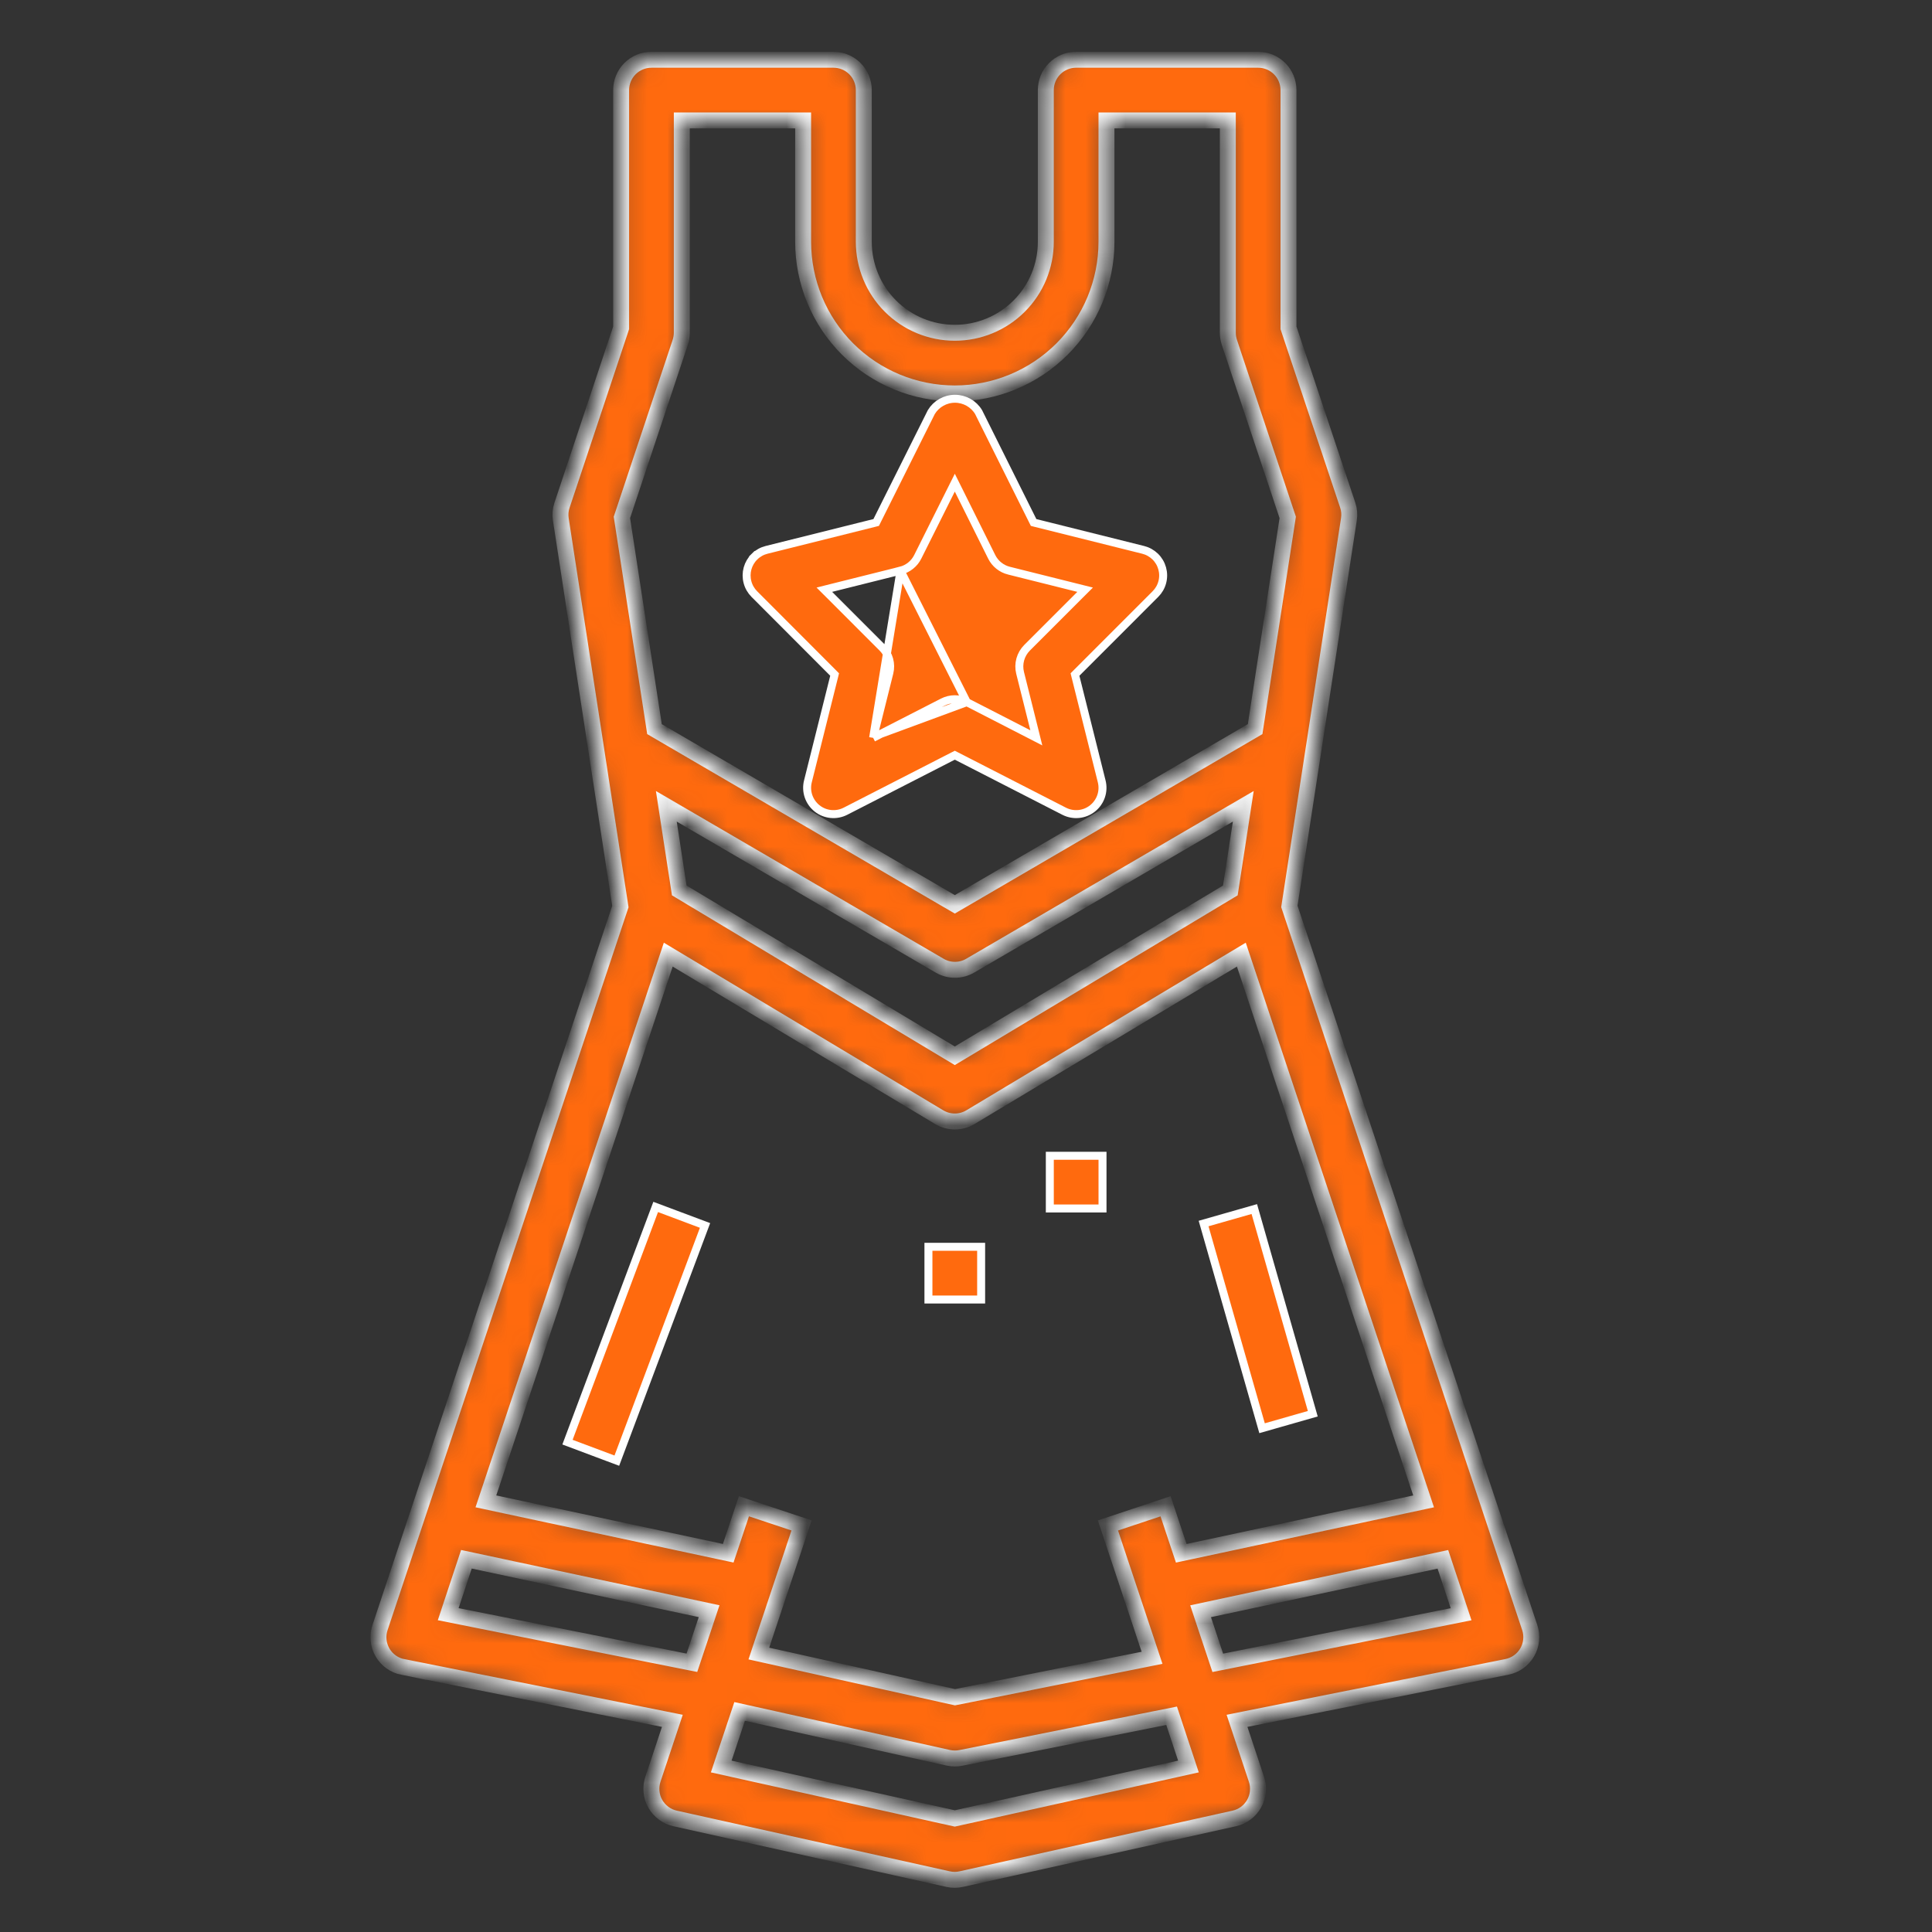
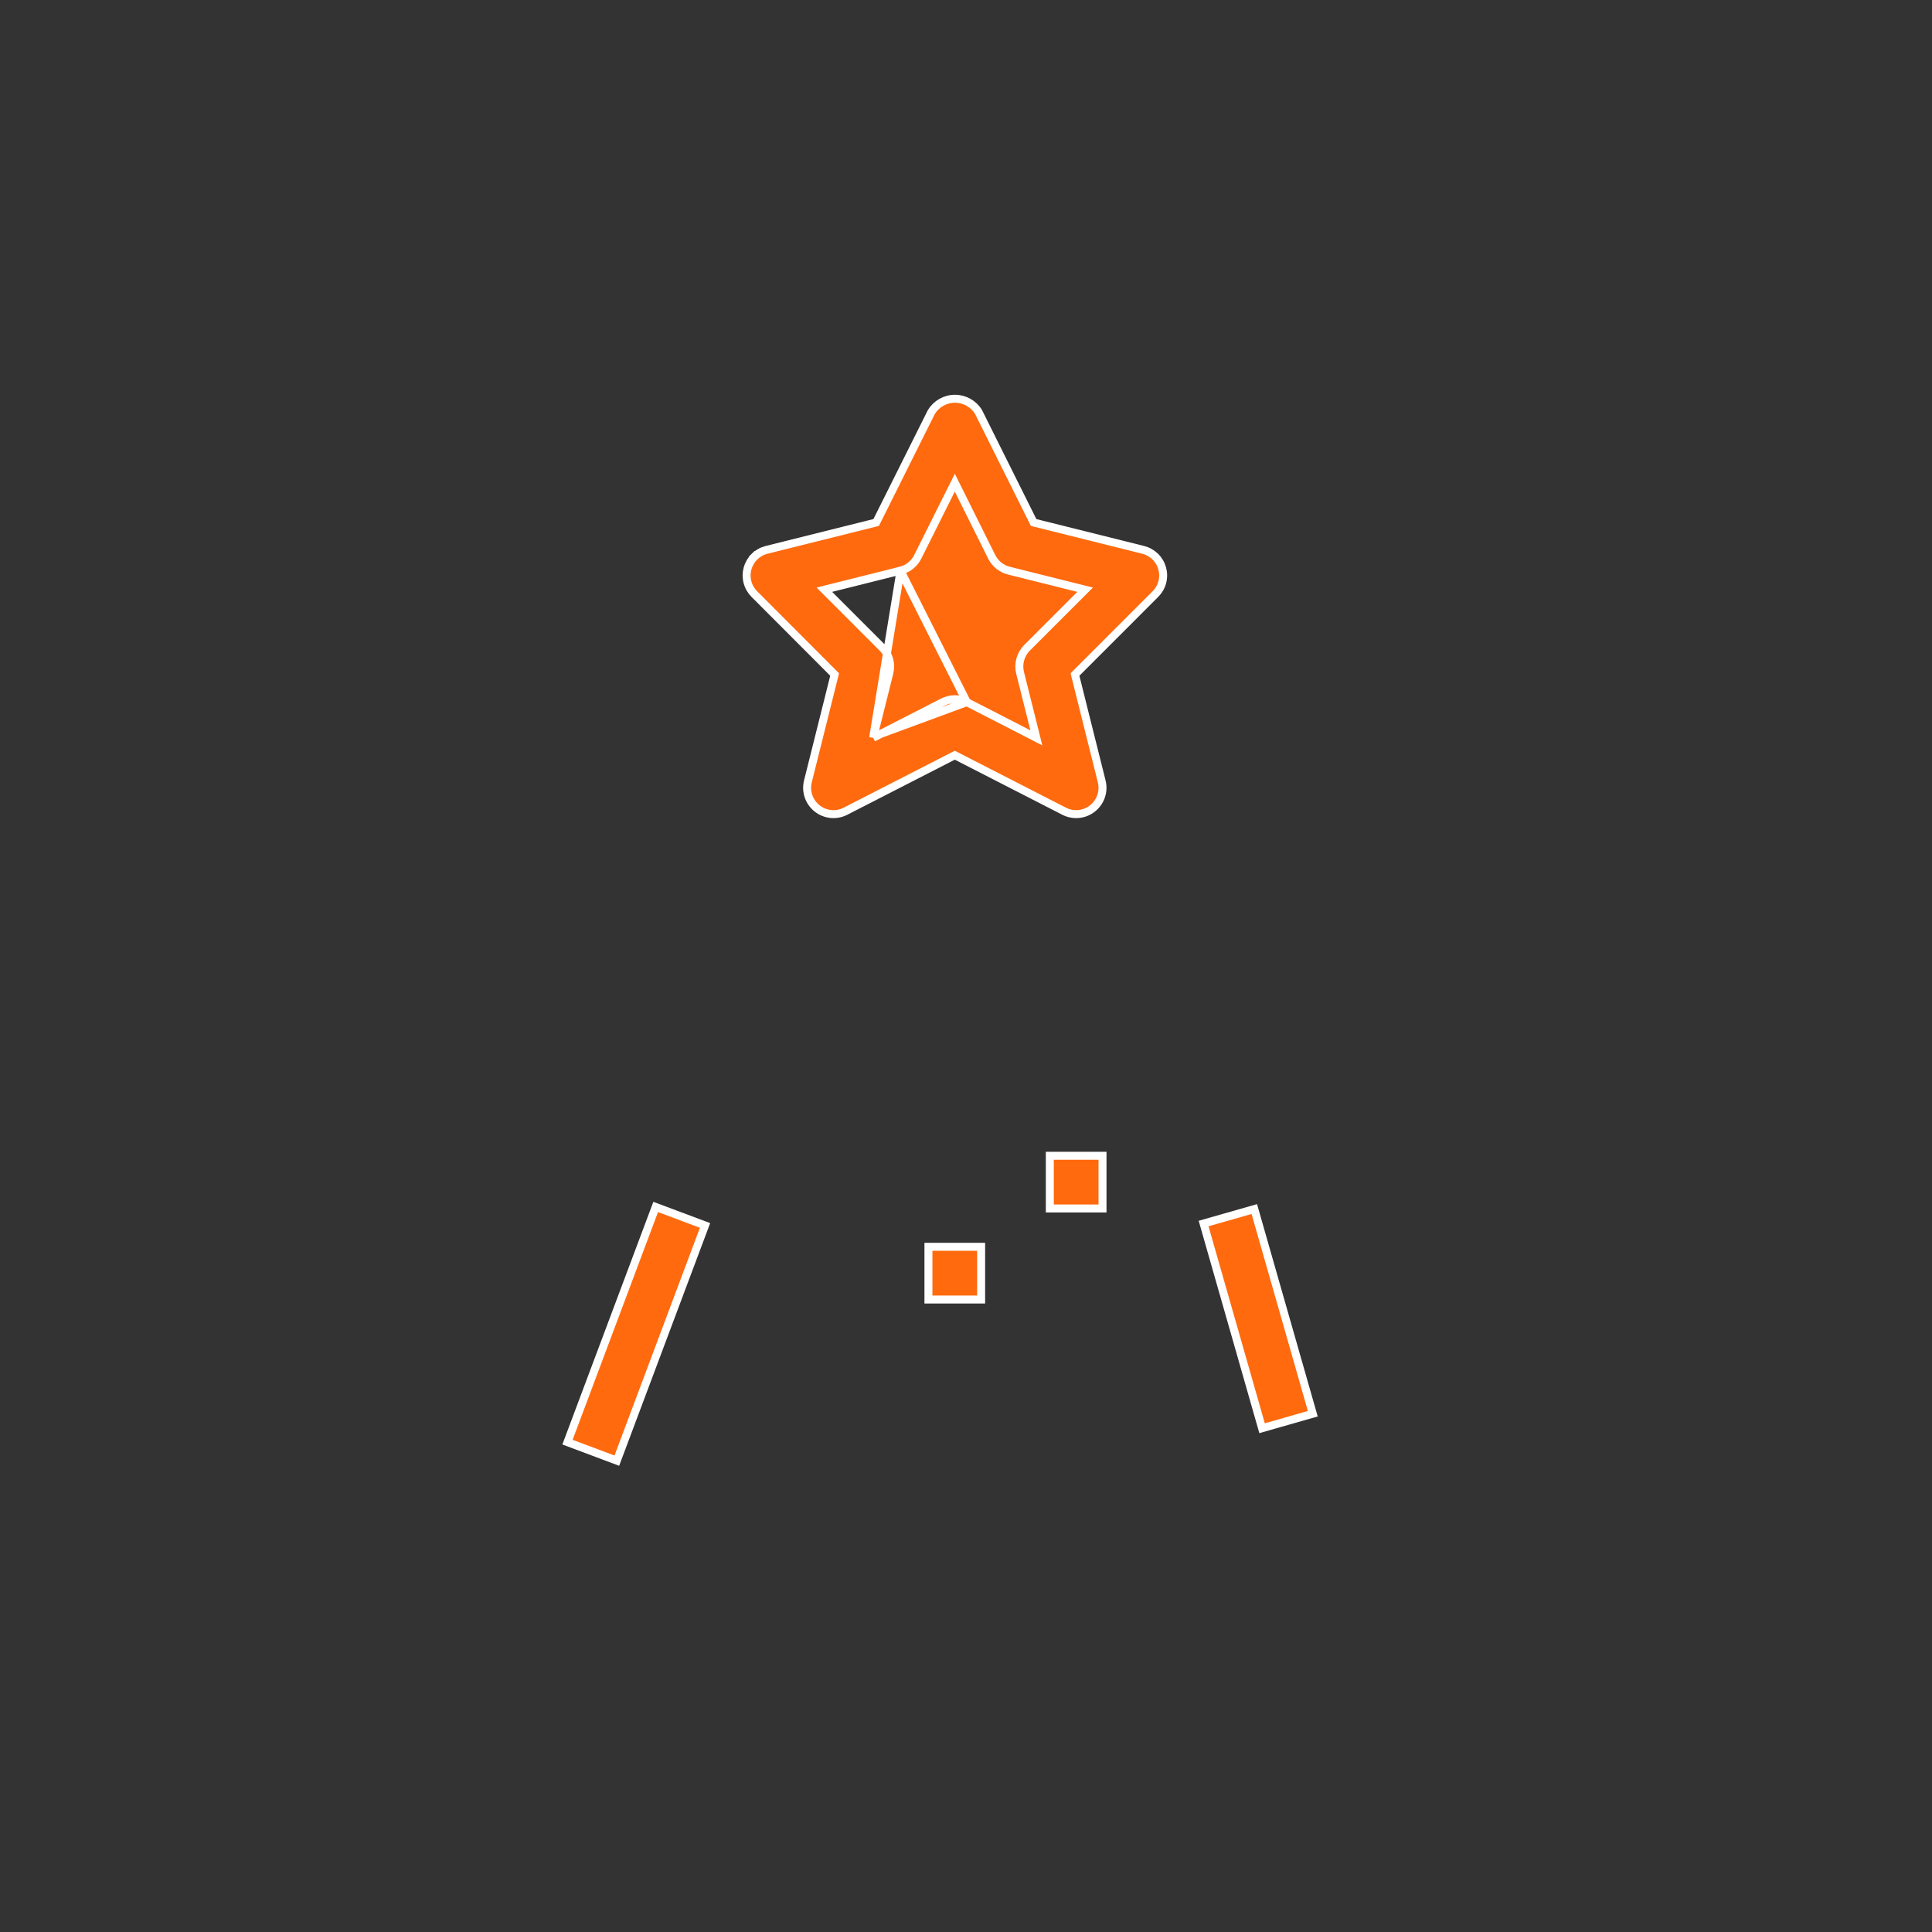
<svg xmlns="http://www.w3.org/2000/svg" width="97" height="97" viewBox="0 0 97 97" fill="none">
  <rect x="0" y="0" width="97" height="97" fill="#333333" stroke="none" />
  <path d="M30.969 73.335L28.492 72.406L32.92 60.597L35.398 61.526L30.969 73.335Z" fill="#FF6A0E" stroke="white" stroke-width="0.4" />
  <path d="M63.365 71.707L60.429 61.43L62.975 60.703L65.911 70.979L63.365 71.707Z" fill="#FF6A0E" stroke="white" stroke-width="0.4" />
  <mask id="path-3-inside-1_2901_9406" fill="white">
    <path d="M20.219 83.69L33.757 86.398L32.781 89.331C32.714 89.533 32.689 89.747 32.71 89.959C32.73 90.171 32.795 90.377 32.9 90.562C33.005 90.748 33.148 90.909 33.319 91.036C33.49 91.163 33.686 91.252 33.894 91.299L47.601 94.345C47.819 94.394 48.045 94.394 48.262 94.345L61.969 91.299C62.178 91.252 62.373 91.163 62.545 91.036C62.716 90.909 62.858 90.748 62.963 90.562C63.068 90.377 63.133 90.171 63.154 89.959C63.174 89.747 63.15 89.533 63.083 89.331L62.107 86.398L75.657 83.69C75.869 83.647 76.07 83.56 76.246 83.434C76.422 83.308 76.569 83.146 76.677 82.959C76.786 82.771 76.853 82.563 76.874 82.348C76.896 82.132 76.871 81.915 76.802 81.71L64.735 45.508L67.725 26.071C67.763 25.832 67.742 25.587 67.664 25.358L64.691 16.46V4.523C64.691 4.119 64.531 3.732 64.245 3.446C63.959 3.16 63.572 3 63.168 3H54.03C53.626 3 53.239 3.16 52.953 3.446C52.667 3.732 52.507 4.119 52.507 4.523V12.138C52.507 13.35 52.026 14.512 51.169 15.369C50.312 16.226 49.15 16.707 47.938 16.707C46.726 16.707 45.564 16.226 44.707 15.369C43.85 14.512 43.369 13.35 43.369 12.138V4.523C43.369 4.119 43.208 3.732 42.923 3.446C42.637 3.16 42.25 3 41.846 3H32.708C32.304 3 31.916 3.16 31.631 3.446C31.345 3.732 31.185 4.119 31.185 4.523V16.46L28.218 25.364C28.14 25.593 28.119 25.838 28.157 26.077L31.147 45.514L19.08 81.716C19.011 81.921 18.986 82.138 19.008 82.354C19.029 82.569 19.096 82.777 19.205 82.965C19.313 83.152 19.46 83.314 19.636 83.44C19.812 83.566 20.013 83.653 20.225 83.696L20.219 83.69ZM22.503 81.043L23.417 78.286L35.602 80.893L34.738 83.483L22.503 81.043ZM47.938 53.007L34.104 44.706L33.454 40.482L47.176 48.483C47.409 48.62 47.674 48.691 47.944 48.691C48.214 48.691 48.479 48.62 48.712 48.483L62.422 40.482L61.772 44.706L47.938 53.007ZM33.551 47.929L47.154 56.09C47.391 56.232 47.662 56.307 47.938 56.307C48.214 56.307 48.485 56.232 48.722 56.09L62.324 47.929L71.475 75.38L59.307 77.986L58.52 75.625L55.626 76.588L57.841 83.233L47.949 85.213L38.099 83.019L40.244 76.586L37.35 75.624L36.562 77.984L24.395 75.379L33.551 47.929ZM47.938 91.299L36.211 88.691L37.134 85.925L47.609 88.253C47.717 88.277 47.827 88.289 47.938 88.289C48.04 88.29 48.142 88.28 48.243 88.259L58.823 86.143L58.907 86.396L59.668 88.691L47.938 91.299ZM61.141 83.486L60.278 80.896L72.443 78.289L73.357 81.046L61.141 83.486ZM34.152 17.189C34.204 17.033 34.23 16.871 34.231 16.707V6.046H40.323V12.138C40.323 14.158 41.125 16.095 42.553 17.523C43.981 18.951 45.918 19.753 47.938 19.753C49.958 19.753 51.895 18.951 53.323 17.523C54.751 16.095 55.553 14.158 55.553 12.138V6.046H61.645V16.707C61.645 16.871 61.672 17.033 61.724 17.189L64.653 25.978L63.016 36.607L47.938 45.404L32.86 36.607L31.224 25.978L34.152 17.189Z" />
  </mask>
-   <path d="M20.219 83.69L33.757 86.398L32.781 89.331C32.714 89.533 32.689 89.747 32.71 89.959C32.73 90.171 32.795 90.377 32.9 90.562C33.005 90.748 33.148 90.909 33.319 91.036C33.49 91.163 33.686 91.252 33.894 91.299L47.601 94.345C47.819 94.394 48.045 94.394 48.262 94.345L61.969 91.299C62.178 91.252 62.373 91.163 62.545 91.036C62.716 90.909 62.858 90.748 62.963 90.562C63.068 90.377 63.133 90.171 63.154 89.959C63.174 89.747 63.15 89.533 63.083 89.331L62.107 86.398L75.657 83.69C75.869 83.647 76.07 83.56 76.246 83.434C76.422 83.308 76.569 83.146 76.677 82.959C76.786 82.771 76.853 82.563 76.874 82.348C76.896 82.132 76.871 81.915 76.802 81.71L64.735 45.508L67.725 26.071C67.763 25.832 67.742 25.587 67.664 25.358L64.691 16.46V4.523C64.691 4.119 64.531 3.732 64.245 3.446C63.959 3.16 63.572 3 63.168 3H54.03C53.626 3 53.239 3.16 52.953 3.446C52.667 3.732 52.507 4.119 52.507 4.523V12.138C52.507 13.35 52.026 14.512 51.169 15.369C50.312 16.226 49.15 16.707 47.938 16.707C46.726 16.707 45.564 16.226 44.707 15.369C43.85 14.512 43.369 13.35 43.369 12.138V4.523C43.369 4.119 43.208 3.732 42.923 3.446C42.637 3.16 42.25 3 41.846 3H32.708C32.304 3 31.916 3.16 31.631 3.446C31.345 3.732 31.185 4.119 31.185 4.523V16.46L28.218 25.364C28.14 25.593 28.119 25.838 28.157 26.077L31.147 45.514L19.08 81.716C19.011 81.921 18.986 82.138 19.008 82.354C19.029 82.569 19.096 82.777 19.205 82.965C19.313 83.152 19.46 83.314 19.636 83.44C19.812 83.566 20.013 83.653 20.225 83.696L20.219 83.69ZM22.503 81.043L23.417 78.286L35.602 80.893L34.738 83.483L22.503 81.043ZM47.938 53.007L34.104 44.706L33.454 40.482L47.176 48.483C47.409 48.62 47.674 48.691 47.944 48.691C48.214 48.691 48.479 48.62 48.712 48.483L62.422 40.482L61.772 44.706L47.938 53.007ZM33.551 47.929L47.154 56.09C47.391 56.232 47.662 56.307 47.938 56.307C48.214 56.307 48.485 56.232 48.722 56.09L62.324 47.929L71.475 75.38L59.307 77.986L58.52 75.625L55.626 76.588L57.841 83.233L47.949 85.213L38.099 83.019L40.244 76.586L37.35 75.624L36.562 77.984L24.395 75.379L33.551 47.929ZM47.938 91.299L36.211 88.691L37.134 85.925L47.609 88.253C47.717 88.277 47.827 88.289 47.938 88.289C48.04 88.29 48.142 88.28 48.243 88.259L58.823 86.143L58.907 86.396L59.668 88.691L47.938 91.299ZM61.141 83.486L60.278 80.896L72.443 78.289L73.357 81.046L61.141 83.486ZM34.152 17.189C34.204 17.033 34.23 16.871 34.231 16.707V6.046H40.323V12.138C40.323 14.158 41.125 16.095 42.553 17.523C43.981 18.951 45.918 19.753 47.938 19.753C49.958 19.753 51.895 18.951 53.323 17.523C54.751 16.095 55.553 14.158 55.553 12.138V6.046H61.645V16.707C61.645 16.871 61.672 17.033 61.724 17.189L64.653 25.978L63.016 36.607L47.938 45.404L32.86 36.607L31.224 25.978L34.152 17.189Z" fill="#FF6A0E" stroke="white" stroke-width="0.8" mask="url(#path-3-inside-1_2901_9406)" />
  <path d="M45.212 28.651L45.212 28.651C45.398 28.605 45.571 28.519 45.72 28.399C45.869 28.28 45.991 28.13 46.076 27.959C46.076 27.959 46.076 27.959 46.076 27.959C46.076 27.959 46.076 27.959 46.076 27.959L47.759 24.591L47.938 24.233L48.117 24.592L49.792 27.959C49.792 27.959 49.792 27.959 49.792 27.959C49.878 28.13 49.999 28.28 50.148 28.399C50.297 28.519 50.471 28.605 50.656 28.651L50.657 28.651L54.138 29.522L54.481 29.608L54.231 29.857L51.564 32.524L51.564 32.524C51.403 32.686 51.286 32.886 51.225 33.107C51.164 33.327 51.161 33.559 51.216 33.781L51.216 33.781L51.925 36.617L52.031 37.045L51.639 36.843L48.541 35.252L45.212 28.651ZM45.212 28.651L41.73 29.522L41.388 29.608L41.638 29.857L44.304 32.524L44.304 32.524C44.466 32.686 44.583 32.886 44.644 33.107C44.705 33.327 44.708 33.559 44.652 33.781L44.652 33.781L43.944 36.617L43.837 37.044M45.212 28.651L43.837 37.044M43.837 37.044L44.229 36.843M43.837 37.044L44.229 36.843M44.229 36.843L47.335 35.252C47.335 35.252 47.335 35.252 47.335 35.252C47.522 35.156 47.728 35.106 47.938 35.106C48.148 35.106 48.355 35.156 48.541 35.252L44.229 36.843ZM41.877 33.976L41.904 33.866L41.825 33.786L37.872 29.826L37.872 29.826C37.707 29.66 37.588 29.454 37.529 29.227C37.469 29.001 37.471 28.763 37.533 28.537C37.596 28.312 37.717 28.107 37.885 27.943L37.745 27.8L37.885 27.943C38.052 27.78 38.26 27.664 38.487 27.607L43.9 26.255L43.99 26.232L44.031 26.15L46.758 20.691C46.881 20.487 47.054 20.319 47.261 20.201C47.469 20.083 47.706 20.02 47.946 20.02C48.186 20.02 48.422 20.083 48.631 20.201C48.837 20.319 49.011 20.487 49.133 20.691L51.853 26.15L51.894 26.232L51.983 26.255L57.396 27.607C57.623 27.664 57.831 27.78 57.999 27.943C58.167 28.107 58.288 28.312 58.35 28.537C58.413 28.763 58.415 29.001 58.355 29.227C58.296 29.454 58.177 29.66 58.011 29.826L54.052 33.786L53.972 33.866L53.999 33.976L55.313 39.23L55.313 39.23C55.375 39.477 55.365 39.736 55.283 39.977C55.201 40.217 55.052 40.429 54.853 40.587C54.654 40.746 54.414 40.843 54.161 40.868C53.908 40.893 53.653 40.845 53.427 40.729L48.029 37.963L47.938 37.917L47.847 37.963L42.449 40.729C42.223 40.845 41.968 40.893 41.715 40.868C41.462 40.843 41.222 40.746 41.023 40.587C40.824 40.429 40.675 40.217 40.593 39.977C40.511 39.736 40.501 39.477 40.563 39.23L40.563 39.23L41.877 33.976Z" fill="#FF6A0E" stroke="white" stroke-width="0.4" />
  <path d="M46.614 65.245V62.598H49.26V65.245H46.614Z" fill="#FF6A0E" stroke="white" stroke-width="0.4" />
  <path d="M52.708 60.674V58.028H55.354V60.674H52.708Z" fill="#FF6A0E" stroke="white" stroke-width="0.4" />
</svg>